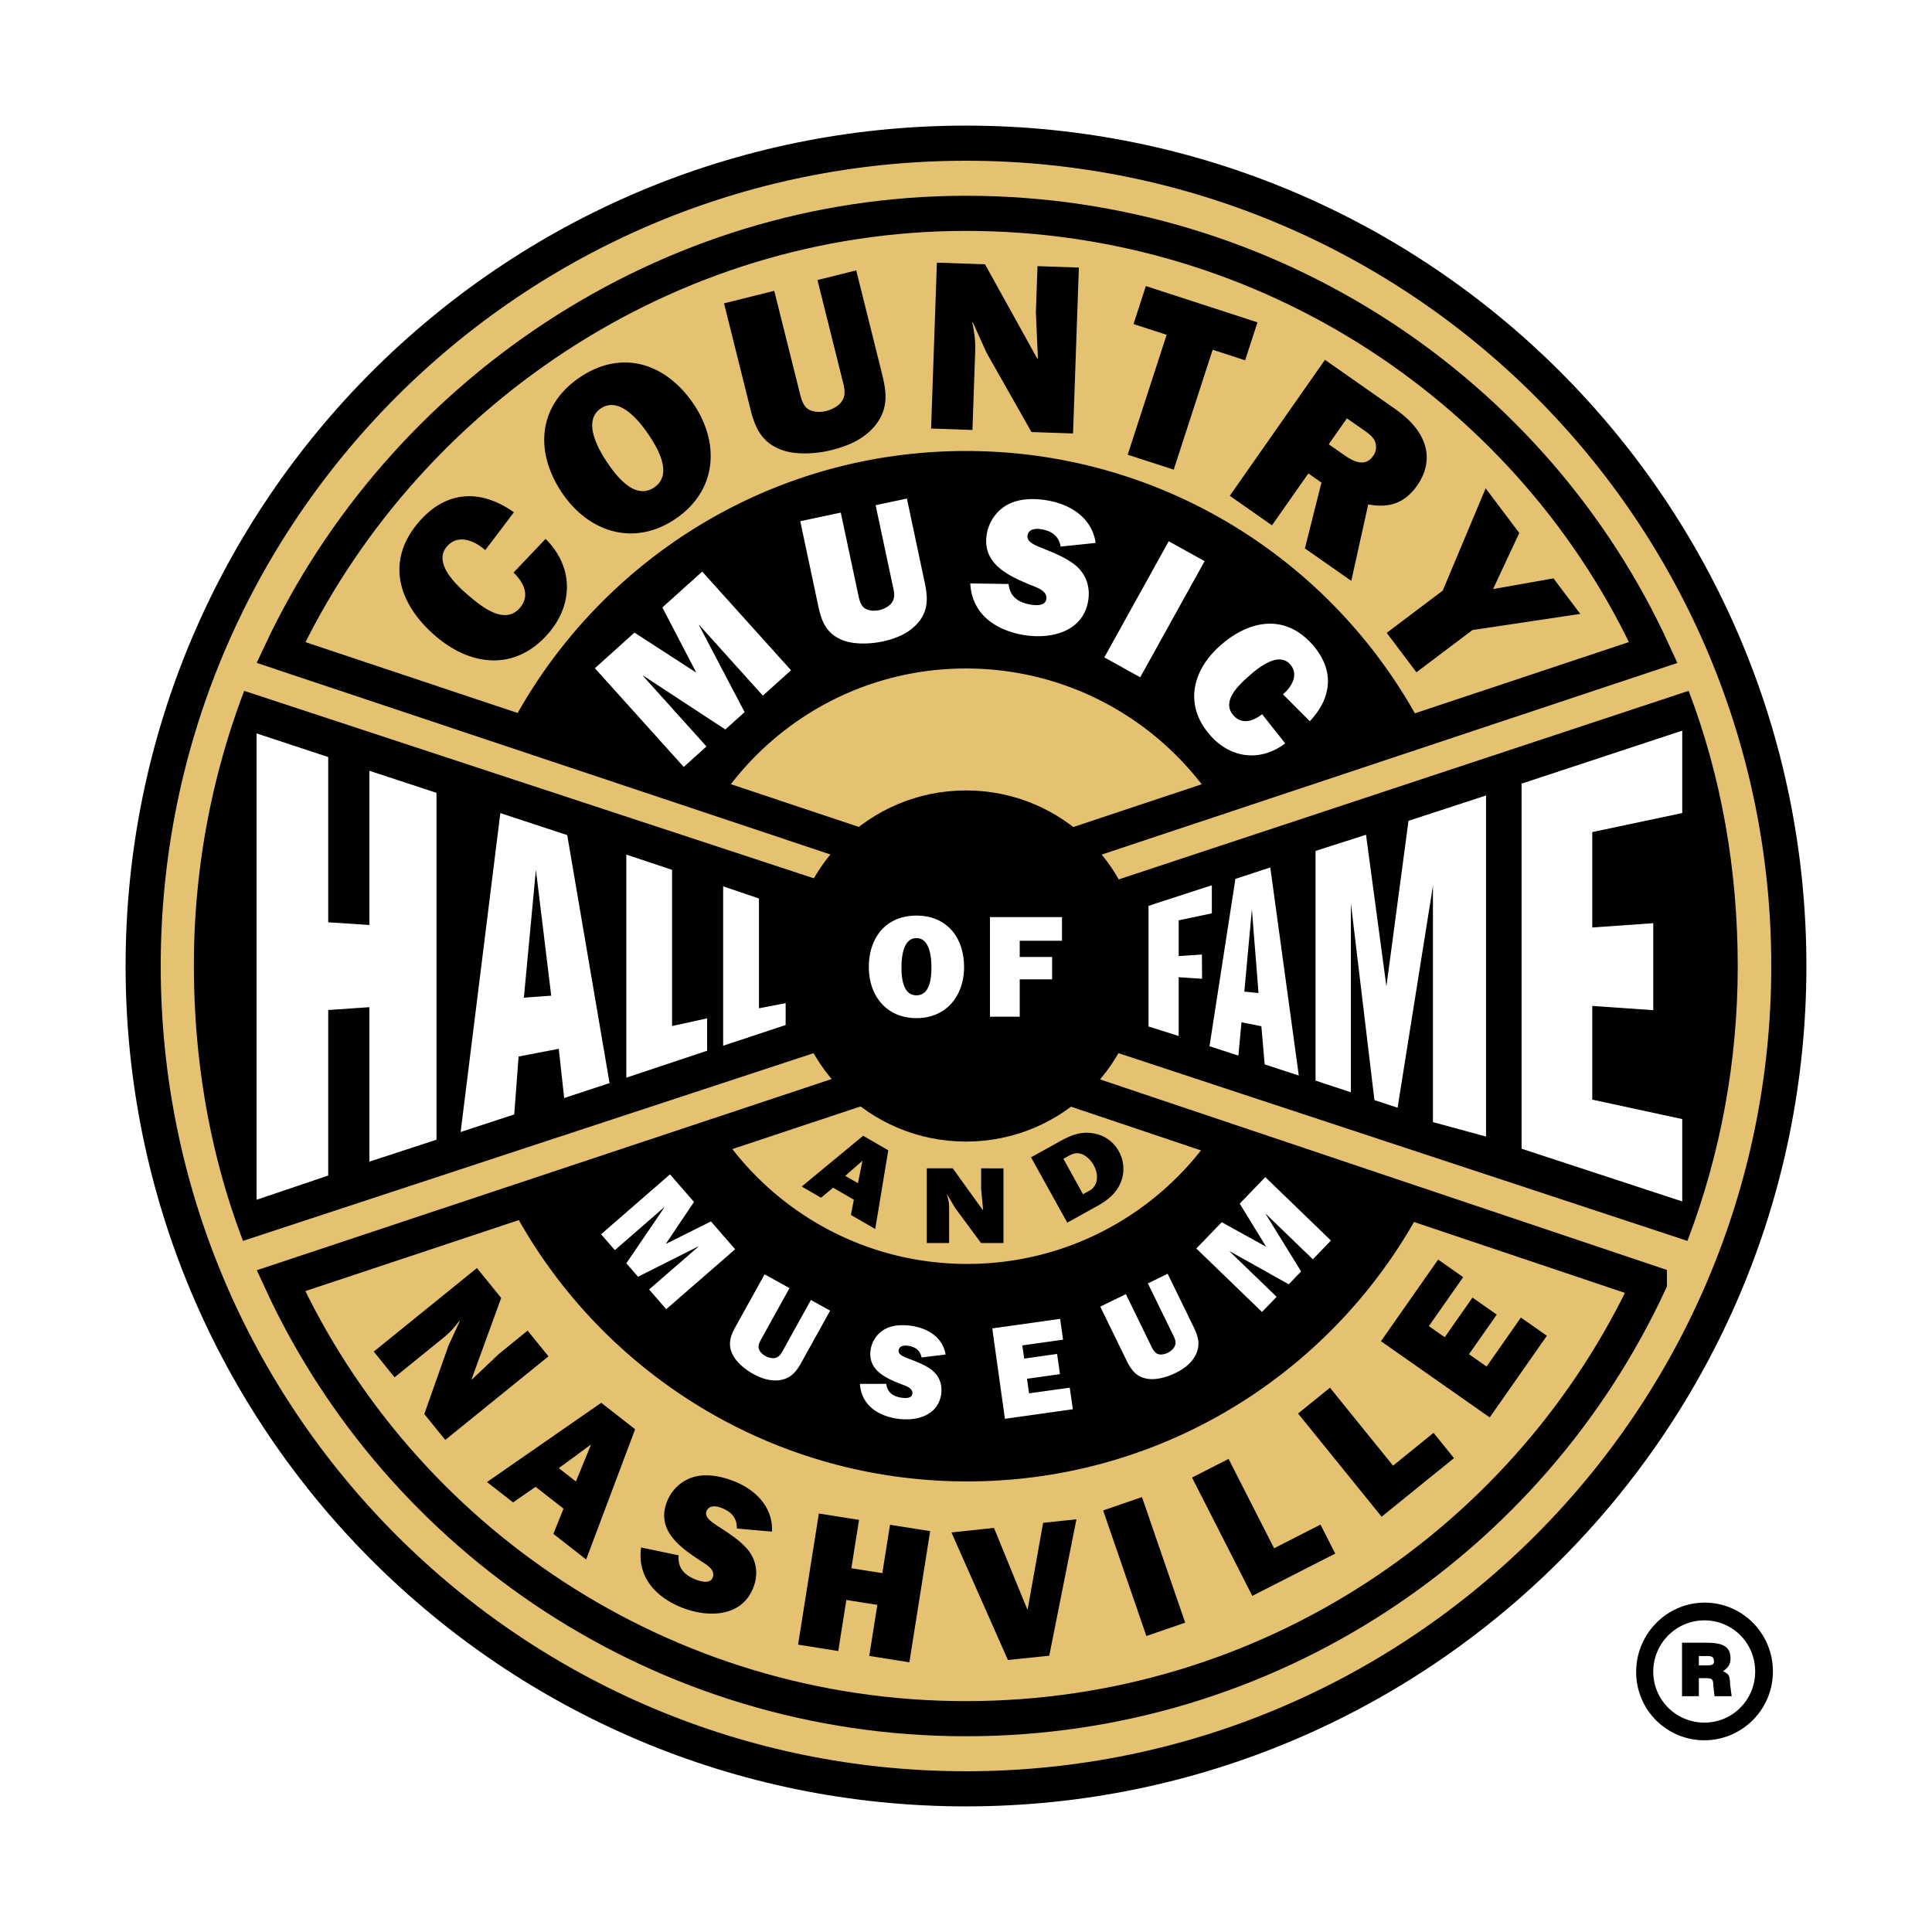
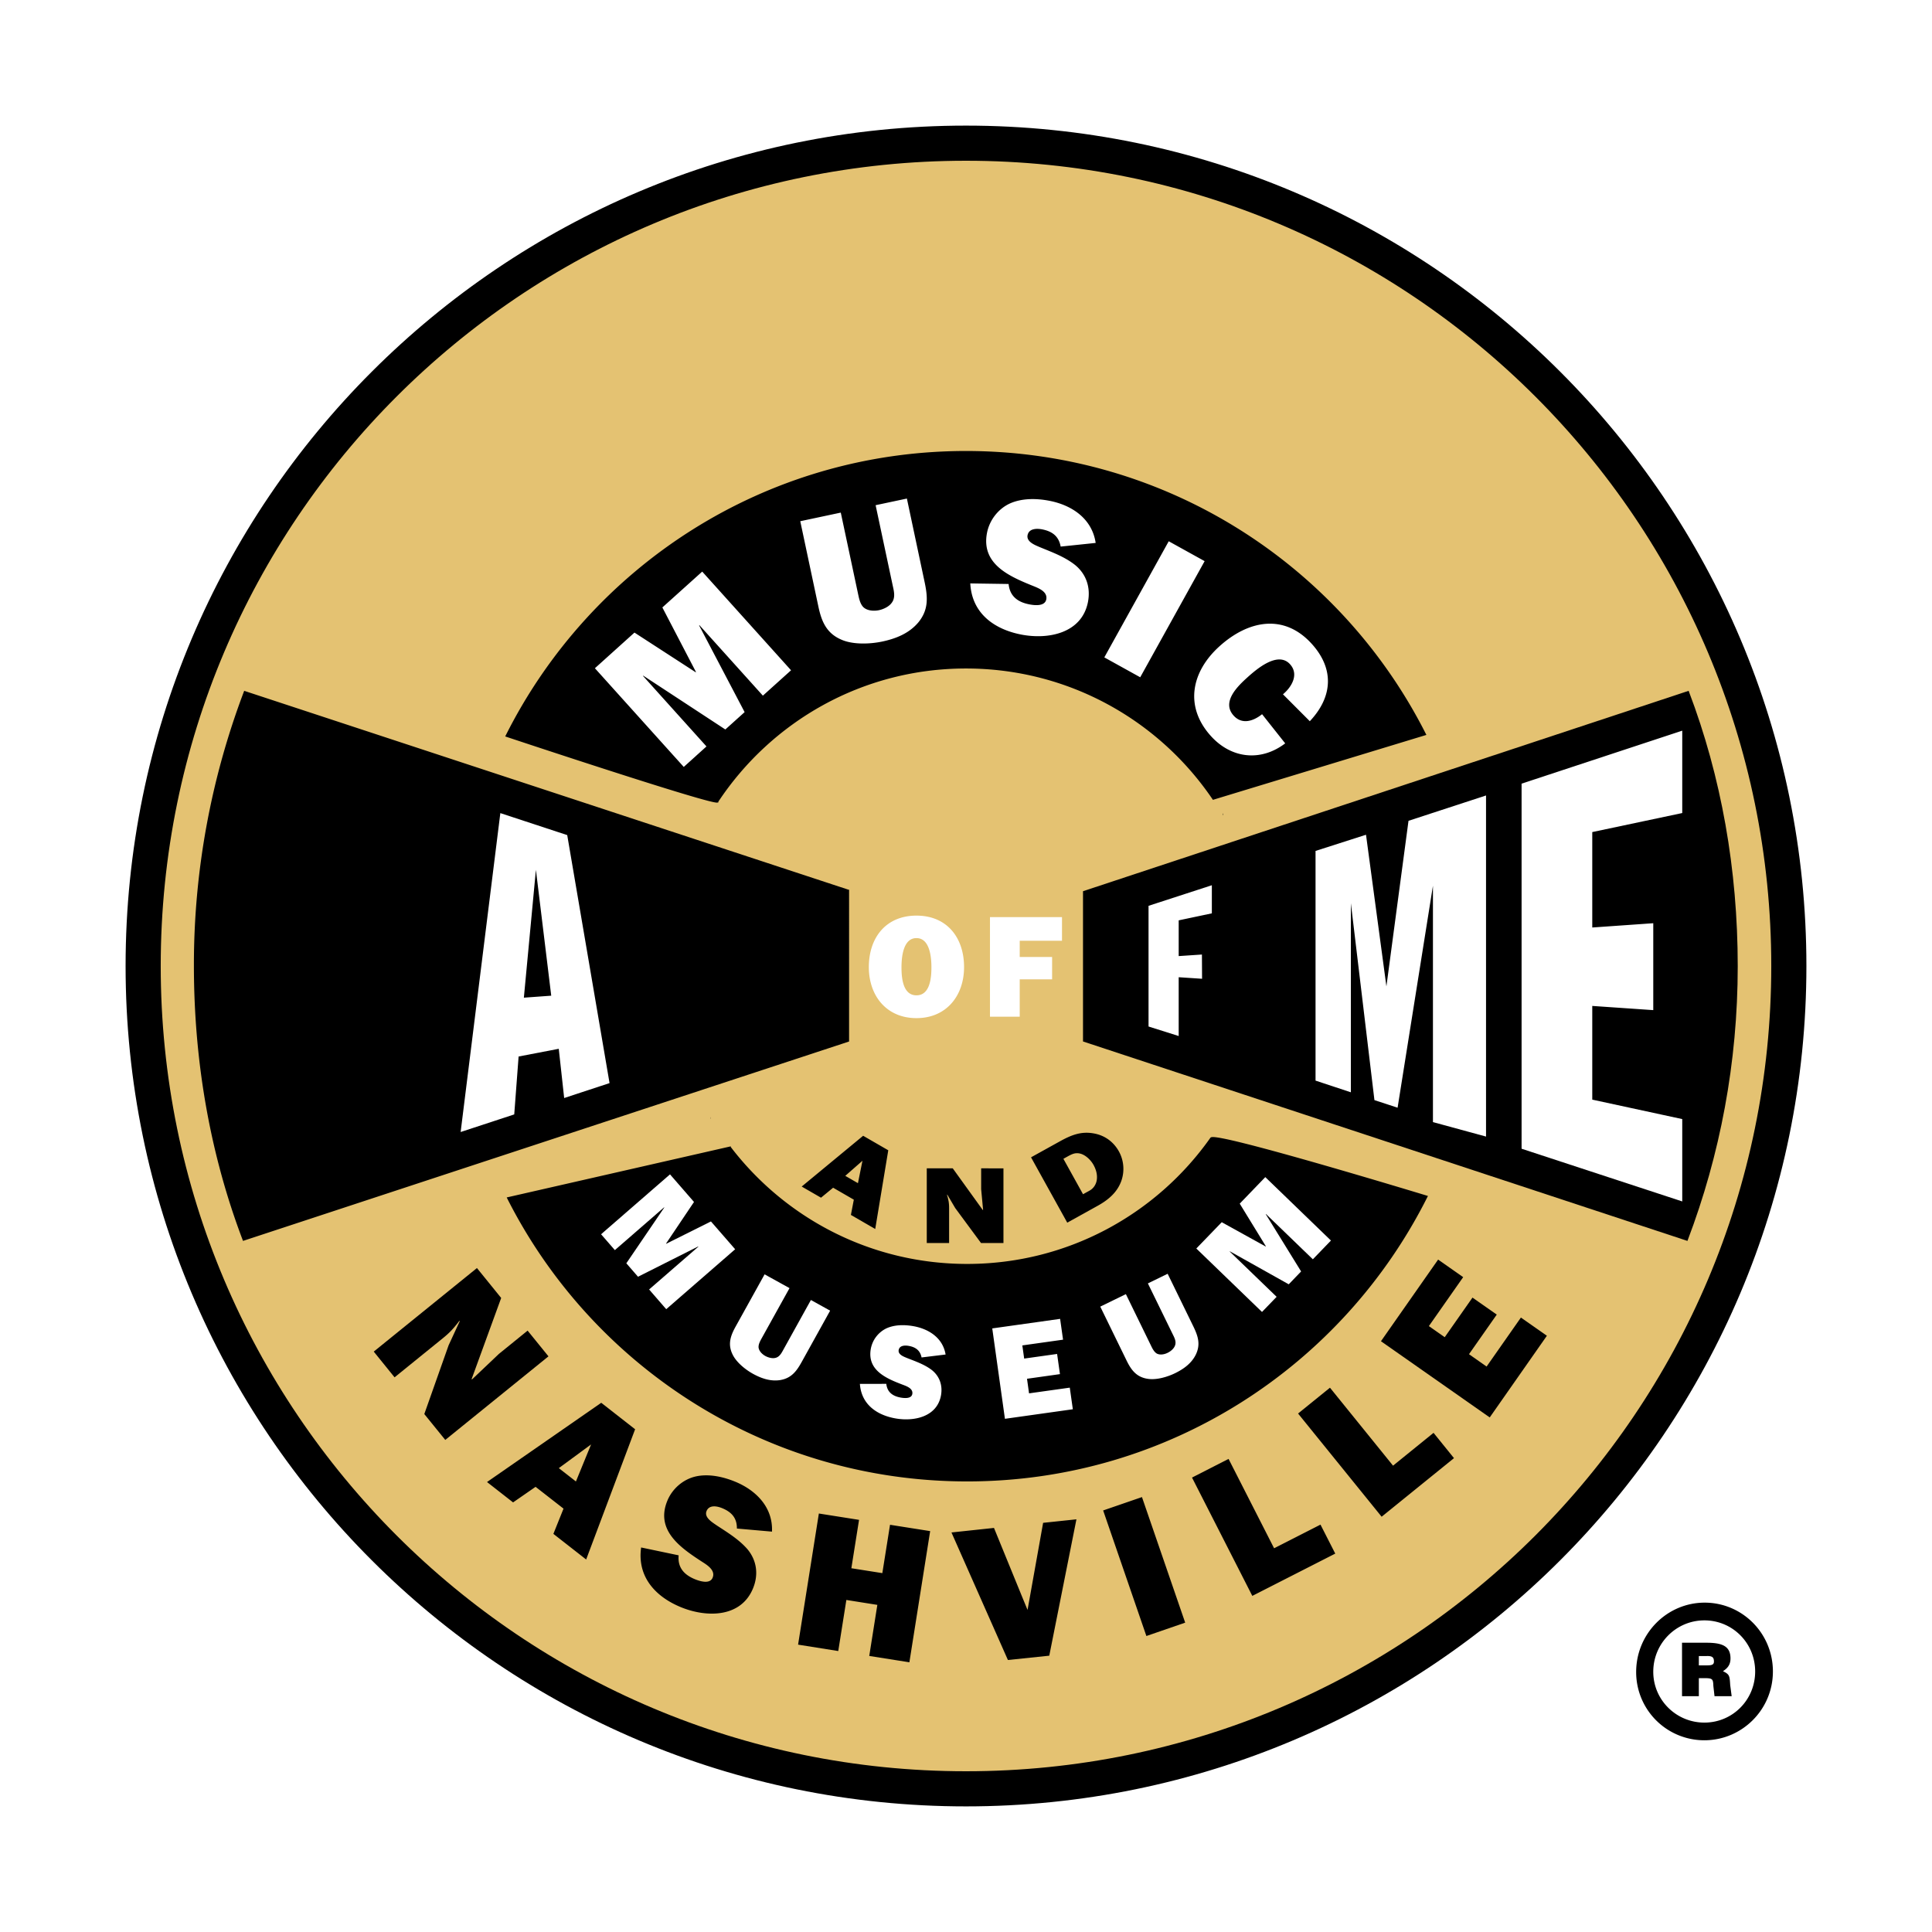
<svg xmlns="http://www.w3.org/2000/svg" width="2500" height="2500" viewBox="0 0 192.756 192.756">
  <path fill-rule="evenodd" clip-rule="evenodd" fill="#fff" d="M0 0h192.756v192.756H0V0z" />
  <path d="M14.283 96.378c0-45.338 36.754-82.093 82.093-82.093 45.343 0 82.097 36.755 82.097 82.093 0 45.343-36.754 82.093-82.097 82.093-45.339 0-82.093-36.75-82.093-82.093z" fill-rule="evenodd" clip-rule="evenodd" fill="#e4c272" stroke="#000" stroke-width="3.505" stroke-miterlimit="2.613" />
  <path d="M71.593 79.986c-.251.38-21.079-6.556-21.079-6.556 8.425-16.815 25.777-28.357 45.862-28.357 20.028 0 37.376 11.472 45.825 28.203l-21.156 6.434c-5.35-7.899-14.404-13.091-24.669-13.091-10.376 0-19.481 5.314-24.803 13.368h.02v-.001zM72.834 114.468c5.44 7.119 14.007 11.712 23.659 11.712 10.054 0 18.946-4.985 24.329-12.617.434-.621 21.533 5.806 21.533 5.806-8.426 16.815-25.777 28.356-45.862 28.356-20.028 0-37.375-11.472-45.826-28.202l22.167-5.055zM84.635 88.841L24.409 69.02a76.842 76.842 0 0 0-4.986 27.314c0 9.627 1.64 18.884 4.869 27.375l60.344-19.854V88.841h-.001z" fill-rule="evenodd" clip-rule="evenodd" stroke="#000" stroke-width=".154" stroke-miterlimit="2.613" />
-   <path d="M80.612 96.378c0-8.705 7.059-15.765 15.764-15.765 8.71 0 15.769 7.06 15.769 15.765 0 8.71-7.059 15.765-15.769 15.765-8.706 0-15.764-7.055-15.764-15.765z" fill-rule="evenodd" clip-rule="evenodd" stroke="#000" stroke-width="3.505" stroke-miterlimit="2.613" />
-   <path d="M28.031 65.097L96.376 87.92l68.571-22.823c-11.842-25.915-38.219-43.813-68.571-43.813-30.077 0-56.357 18.275-68.345 43.813zm136.528 62.868c-11.932 25.696-37.988 43.509-68.183 43.509-30.272 0-56.462-17.895-68.345-43.699l68.345-22.73 68.183 22.92z" fill="none" stroke="#000" stroke-width="3.505" stroke-miterlimit="2.613" />
  <path d="M84.895 121.214l2.427 1.404 1.301-7.855-2.507-1.447-6.13 5.066 1.927 1.112 1.208-.995 2.065 1.193-.291 1.522zm-.563-3.899l1.716-1.506-.451 2.236-1.265-.73zM100.115 124.017v-7.451H97.89v2.077l.193 2.063-.029.021-2.998-4.162h-2.592v7.451h2.228v-3.473c0-.511-.053-.774-.183-1.253l-.024-.085.024-.021.795 1.348 2.572 3.484h2.239v.001zM106.48 121.985l3.043-1.688c1.084-.601 1.939-1.347 2.342-2.45a3.609 3.609 0 0 0-.229-2.965c-.518-.934-1.391-1.619-2.566-1.81-1.219-.208-2.188.17-3.318.796l-2.885 1.598 3.613 6.519zm1.575-2.836l-1.959-3.534.271-.153c.549-.301.904-.523 1.498-.341.527.179.994.665 1.236 1.103.238.438.395.926.33 1.457a1.488 1.488 0 0 1-.277.71c-.223.3-.438.394-.758.567l-.341.191zM44.425 143.661l10.296-8.338-2.081-2.567-2.865 2.324-2.669 2.532-.058-.005 2.955-8.109-2.418-2.985-10.296 8.336 2.077 2.568 4.803-3.891c.706-.572 1.018-.922 1.558-1.607l.094-.125.057.004-1.12 2.422-2.425 6.86 2.092 2.581zM55.211 153.035l3.27 2.556 4.884-12.994-3.379-2.641-11.396 7.906 2.6 2.033 2.244-1.554 2.788 2.175-1.011 2.519zm.541-6.559l3.221-2.365-1.513 3.695-1.708-1.33zM63.966 154.391c-.414 2.938 1.444 4.937 4.02 5.979 2.544 1.026 5.96 1.031 7.153-1.924.544-1.342.377-2.741-.56-3.874-.852-.985-2.007-1.684-3.075-2.385-.422-.297-1.27-.783-1.011-1.429.265-.645 1.04-.498 1.539-.295.949.385 1.5.98 1.488 2.04l3.501.308c.11-2.434-1.598-4.146-3.728-5.006-1.218-.49-2.621-.786-3.903-.494-1.27.301-2.337 1.245-2.82 2.445-1.181 2.917 1.306 4.65 3.432 6.033.515.332 1.403.855 1.1 1.61-.272.682-1.271.36-1.752.167-1.092-.443-1.757-1.168-1.64-2.39l-3.744-.785zM92.802 152.759l-4.004-.632-.767 4.824-3.091-.488.767-4.827-4.009-.633-2.073 13.083 4.008.638.808-5.096 3.091.491-.807 5.095 4.004.633 2.073-13.088zM107.395 151.583l-3.323.35-1.322 7.398-.232 1.291-.524-1.27-2.824-6.91-4.243.452 5.632 12.725 4.127-.43 2.709-13.606zM113.934 149.364l-3.872 1.334 4.313 12.528 3.871-1.334-4.312-12.528zM131.746 152.111l-4.629 2.36-4.543-8.916-3.646 1.862 6.015 11.805 8.276-4.219-1.473-2.892zM143.025 142.955l-4.041 3.274-6.293-7.778-3.183 2.576 8.338 10.297 7.218-5.846-2.039-2.523zM151.742 131.452l-3.424 4.889-1.756-1.233 2.77-3.951-2.422-1.696-2.769 3.951-1.582-1.107 3.423-4.884-2.5-1.752-5.703 8.145 10.852 7.603 5.703-8.15-2.592-1.815z" fill-rule="evenodd" clip-rule="evenodd" />
-   <path fill-rule="evenodd" clip-rule="evenodd" fill="#fff" d="M72.149 104.333l6.235-2.068v-2.178l-2.661.511V89.644l-3.574-1.213v15.902zM62.489 107.519l8.061-2.686V101.6l-3.497.77V86.784l-4.564-1.522v22.257zM25.598 119.702l7.148-2.419v-16.515l4.108-.281v15.409l6.694-2.187V79.102l-6.694-2.201v15.384l-4.108-.267V75.531l-7.148-2.358v46.529z" />
  <path d="M108.129 103.851l60.182 19.858c3.221-8.487 4.986-17.695 4.986-27.314 0-9.622-1.639-18.884-4.867-27.375l-60.301 19.952v14.879z" fill-rule="evenodd" clip-rule="evenodd" stroke="#000" stroke-width=".154" stroke-miterlimit="2.613" />
  <path fill-rule="evenodd" clip-rule="evenodd" fill="#fff" d="M151.809 114.609l16.029 5.258v-8.216l-8.977-1.941v-9.348l6.086.418v-8.67l-6.086.427v-9.521l8.977-1.899v-8.219l-16.029 5.286v36.425zM131.252 107.813l3.525 1.166V90.114l2.35 19.644 2.311.759 3.527-22.148v23.583l5.297 1.444V79.364l-7.735 2.528-2.205 16.519-2.035-15.128-5.035 1.615v22.915zM114.59 102.415l3.008.949v-5.866l2.332.154-.014-2.418-2.318.155v-3.566l3.308-.698v-2.804l-6.316 2.053v12.041zM91.435 91.351c-3.027 0-4.751 2.175-4.751 5.141 0 2.827 1.737 5.087 4.751 5.087 3.009 0 4.75-2.26 4.75-5.087.001-2.966-1.724-5.141-4.75-5.141zm0 2.244c1.346 0 1.493 1.943 1.493 2.913 0 .958-.106 2.796-1.493 2.796-1.392 0-1.493-1.838-1.493-2.796 0-.969.146-2.913 1.493-2.913zM104.969 97.709v-2.231h-3.231v-1.619h4.217v-2.361H98.77v9.936h2.968v-3.725h3.231zM70.06 57.028l-3.976 3.577 3.354 6.442-.027.026-6.11-3.96-3.947 3.557 8.864 9.847 2.267-2.045-6.332-7.035.028-.024 8.186 5.367 1.924-1.732-4.54-8.649.03-.025 6.331 7.031 2.811-2.531-8.863-9.846zM90.481 49.741l-3.12.662 1.688 7.935c.129.604.329 1.271-.089 1.814-.276.377-.812.629-1.266.727-.511.104-1.153.064-1.542-.289-.349-.336-.454-.929-.548-1.363l-1.719-8.084-4.042.859 1.813 8.54c.329 1.546.855 2.719 2.43 3.335 1.139.446 2.746.38 3.935.13 1.359-.289 2.674-.807 3.603-1.911 1.034-1.267.945-2.512.625-4.024l-1.768-8.331zM96.806 58.208c.154 2.962 2.356 4.572 5.086 5.103 2.693.523 6.045-.125 6.654-3.253.275-1.423-.15-2.762-1.287-3.691-1.025-.812-2.291-1.274-3.477-1.761-.471-.207-1.391-.528-1.262-1.208.135-.682.922-.687 1.453-.584 1.006.198 1.658.677 1.85 1.719l3.492-.365c-.355-2.41-2.355-3.765-4.611-4.203-1.291-.252-2.723-.271-3.928.259-1.184.535-2.053 1.668-2.301 2.938-.6 3.091 2.17 4.316 4.525 5.269.562.228 1.541.573 1.387 1.372-.143.717-1.182.596-1.693.494-1.154-.223-1.945-.811-2.064-2.032l-3.824-.057zM120.186 55.985l-3.582-1.984-6.426 11.586 3.582 1.984 6.426-11.586zM125.918 71.255c-.861.693-2 1.071-2.84.138-1.23-1.364.402-2.929 1.391-3.822.934-.84 3.035-2.633 4.24-1.298.916 1.018.154 2.279-.707 2.998l2.678 2.685c2.271-2.409 2.471-5.188.211-7.7-2.791-3.099-6.373-2.345-9.213.215-2.799 2.519-3.541 5.992-.879 8.949 2.039 2.269 4.988 2.601 7.426.746l-2.307-2.911zM73.346 124.638l-2.415-2.775-4.466 2.228-.016-.018 2.791-4.153-2.394-2.754-6.877 5.976 1.376 1.582 4.912-4.269.017.021-3.785 5.562 1.166 1.343 5.998-3.019.021.021-4.912 4.267 1.707 1.968 6.877-5.98zM82.822 130.764l-1.918-1.063-2.703 4.877c-.207.373-.406.811-.864.905-.312.068-.706-.045-.985-.199-.312-.175-.625-.483-.669-.841-.028-.336.182-.688.328-.956l2.759-4.971-2.486-1.375-2.91 5.245c-.526.954-.783 1.798-.247 2.823.393.752 1.253 1.441 1.983 1.847.84.463 1.753.787 2.735.633 1.107-.189 1.623-.876 2.138-1.806l2.839-5.119zM85.792 138.069c.141 2.037 1.675 3.116 3.558 3.448 1.857.325 4.153-.158 4.535-2.315.174-.982-.138-1.898-.929-2.523-.714-.543-1.591-.848-2.411-1.169-.328-.138-.965-.345-.884-.815.085-.471.625-.482.995-.417.688.121 1.147.446 1.289 1.155l2.397-.293c-.271-1.65-1.663-2.554-3.221-2.83-.888-.154-1.874-.154-2.697.227a2.84 2.84 0 0 0-1.545 2.045c-.377 2.134 1.545 2.946 3.172 3.566.394.149 1.067.377.97.929-.085.495-.803.422-1.156.36-.795-.142-1.347-.535-1.44-1.37l-2.633.002zM106.732 138.446l-4.064.569-.203-1.455 3.287-.463-.285-2.013-3.285.462-.184-1.314 4.063-.572-.293-2.077-6.77.953 1.264 9.019 6.775-.953-.305-2.156zM116.496 127.084l-1.971.962 2.447 5.01c.188.385.43.795.242 1.229-.121.296-.438.552-.727.689-.318.158-.754.24-1.074.069-.287-.172-.459-.544-.592-.82l-2.492-5.107-2.555 1.246 2.633 5.395c.479.979 1.021 1.672 2.174 1.818.836.109 1.895-.199 2.65-.568.855-.417 1.646-.978 2.082-1.87.482-1.019.215-1.833-.248-2.79l-2.569-5.263zM126.238 117.441l-2.55 2.646 2.607 4.254-.022.021-4.38-2.422-2.536 2.624 6.553 6.33 1.459-1.51-4.681-4.52.017-.019 5.873 3.291 1.234-1.283-3.525-5.711.016-.022 4.681 4.52 1.805-1.87-6.551-6.329zM54.996 99.34l-2.73.198 1.201-12.758 1.529 12.56zm-9.038 13.601l5.348-1.756.435-5.777 4.007-.77.54 4.912 4.527-1.489-4.223-24.743-6.673-2.194-3.961 31.817z" />
-   <path d="M51.233 57.129c1.004.942 1.675 2.288.664 3.489-1.472 1.756-3.699.016-4.977-1.055-1.202-1.011-3.786-3.303-2.342-5.023 1.104-1.314 2.796-.588 3.834.35l2.86-3.778c-3.383-2.397-6.855-2.162-9.575 1.075-3.351 3.996-1.792 8.297 1.871 11.368 3.606 3.03 8.036 3.343 11.233-.467 2.454-2.921 2.353-6.633-.369-9.321l-3.199 3.362zM57.853 37.645c-4.183 2.823-4.541 7.428-1.774 11.533 2.634 3.902 7.141 5.404 11.303 2.596 4.162-2.807 4.459-7.549 1.825-11.452-2.766-4.106-7.172-5.498-11.354-2.677zm2.093 3.103c1.863-1.259 3.871 1.29 4.774 2.632.889 1.319 2.463 3.956.544 5.254-1.923 1.293-3.776-1.152-4.669-2.474-.905-1.34-2.511-4.159-.649-5.412zM85.426 26.975l-3.866.965 2.455 9.838c.187.75.466 1.573-.033 2.271-.328.478-.989.82-1.554.958-.628.157-1.432.133-1.935-.289-.449-.409-.608-1.139-.742-1.679l-2.504-10.024-5.01 1.249 2.641 10.589c.479 1.918 1.185 3.359 3.176 4.056 1.444.512 3.449.361 4.925-.008 1.684-.422 3.303-1.119 4.414-2.544 1.237-1.626 1.075-3.176.608-5.054l-2.575-10.328zM107.057 43.247l.582-16.551-4.127-.143-.162 4.609.201 4.596-.047.045-5.229-9.433-4.8-.166-.58 16.548 4.126.146.271-7.722c.039-1.136-.037-1.715-.244-2.786l-.041-.196.049-.043 1.373 3.042 4.482 7.912 4.146.142zM120.988 34.894l3.239 1.055 1.232-3.789-11.135-3.619-1.234 3.789 3.306 1.071-3.886 11.964 4.592 1.492 3.886-11.963zM134.818 57.952l1.688-7.626c2.113.39 3.654-.126 4.9-1.907.924-1.323 1.238-2.905.607-4.406-.539-1.38-1.73-2.451-2.92-3.282l-6.9-4.832-9.496 13.566 4.211 2.949 3.627-5.18 1.307.913-1.652 6.568 4.628 3.237zm-2.248-13.627l1.812-2.587 1.684 1.176c.395.276.828.579 1.061 1.006a1.51 1.51 0 0 1-.123 1.565c-.814 1.168-2 .544-2.908-.093l-1.526-1.067zM157.666 61.25l-2.674-3.545-6.029 1.067 2.613-5.599-3.353-4.454-4.282 10.207-5.589 4.215 2.964 3.932 5.592-4.212 10.758-1.611z" fill-rule="evenodd" clip-rule="evenodd" />
-   <path d="M125.564 99.075l-1.416-.141.752-8.203.664 8.344zm-4.892 5.308l2.881.933.312-3.326 1.982.4.33 3.802 3.404 1.116-2.844-20.763-3.479 1.14-2.586 16.698z" fill-rule="evenodd" clip-rule="evenodd" fill="#fff" />
  <path d="M70.872 111.551h-.013m51.18-30.304h-.027m.008 0h-.008m.015 0h-.016" fill="none" stroke="#000" stroke-width=".154" stroke-miterlimit="2.613" />
  <path d="M170.047 173.627c3.736 0 6.836-3.042 6.836-6.863 0-3.825-3.07-6.868-6.807-6.868s-6.836 3.07-6.836 6.925a6.796 6.796 0 0 0 6.807 6.806zm5.066-6.863c0 2.84-2.26 5.1-5.066 5.1-2.812 0-5.1-2.26-5.1-5.071 0-2.84 2.287-5.128 5.1-5.128 2.807-.001 5.066 2.26 5.066 5.099zm-7.297 2.463h1.678v-1.798h.492c.873 0 .93.057.957.784l.115 1.014h1.711l-.146-1.104c-.057-.924-.057-1.07-.723-1.387.492-.32.752-.67.752-1.279 0-1.301-.955-1.561-2.432-1.561h-2.404v5.331zm3.184-3.45c0 .349-.287.377-.75.377h-.756v-.929h.756c.609-.027.75.147.75.552z" fill-rule="evenodd" clip-rule="evenodd" />
</svg>